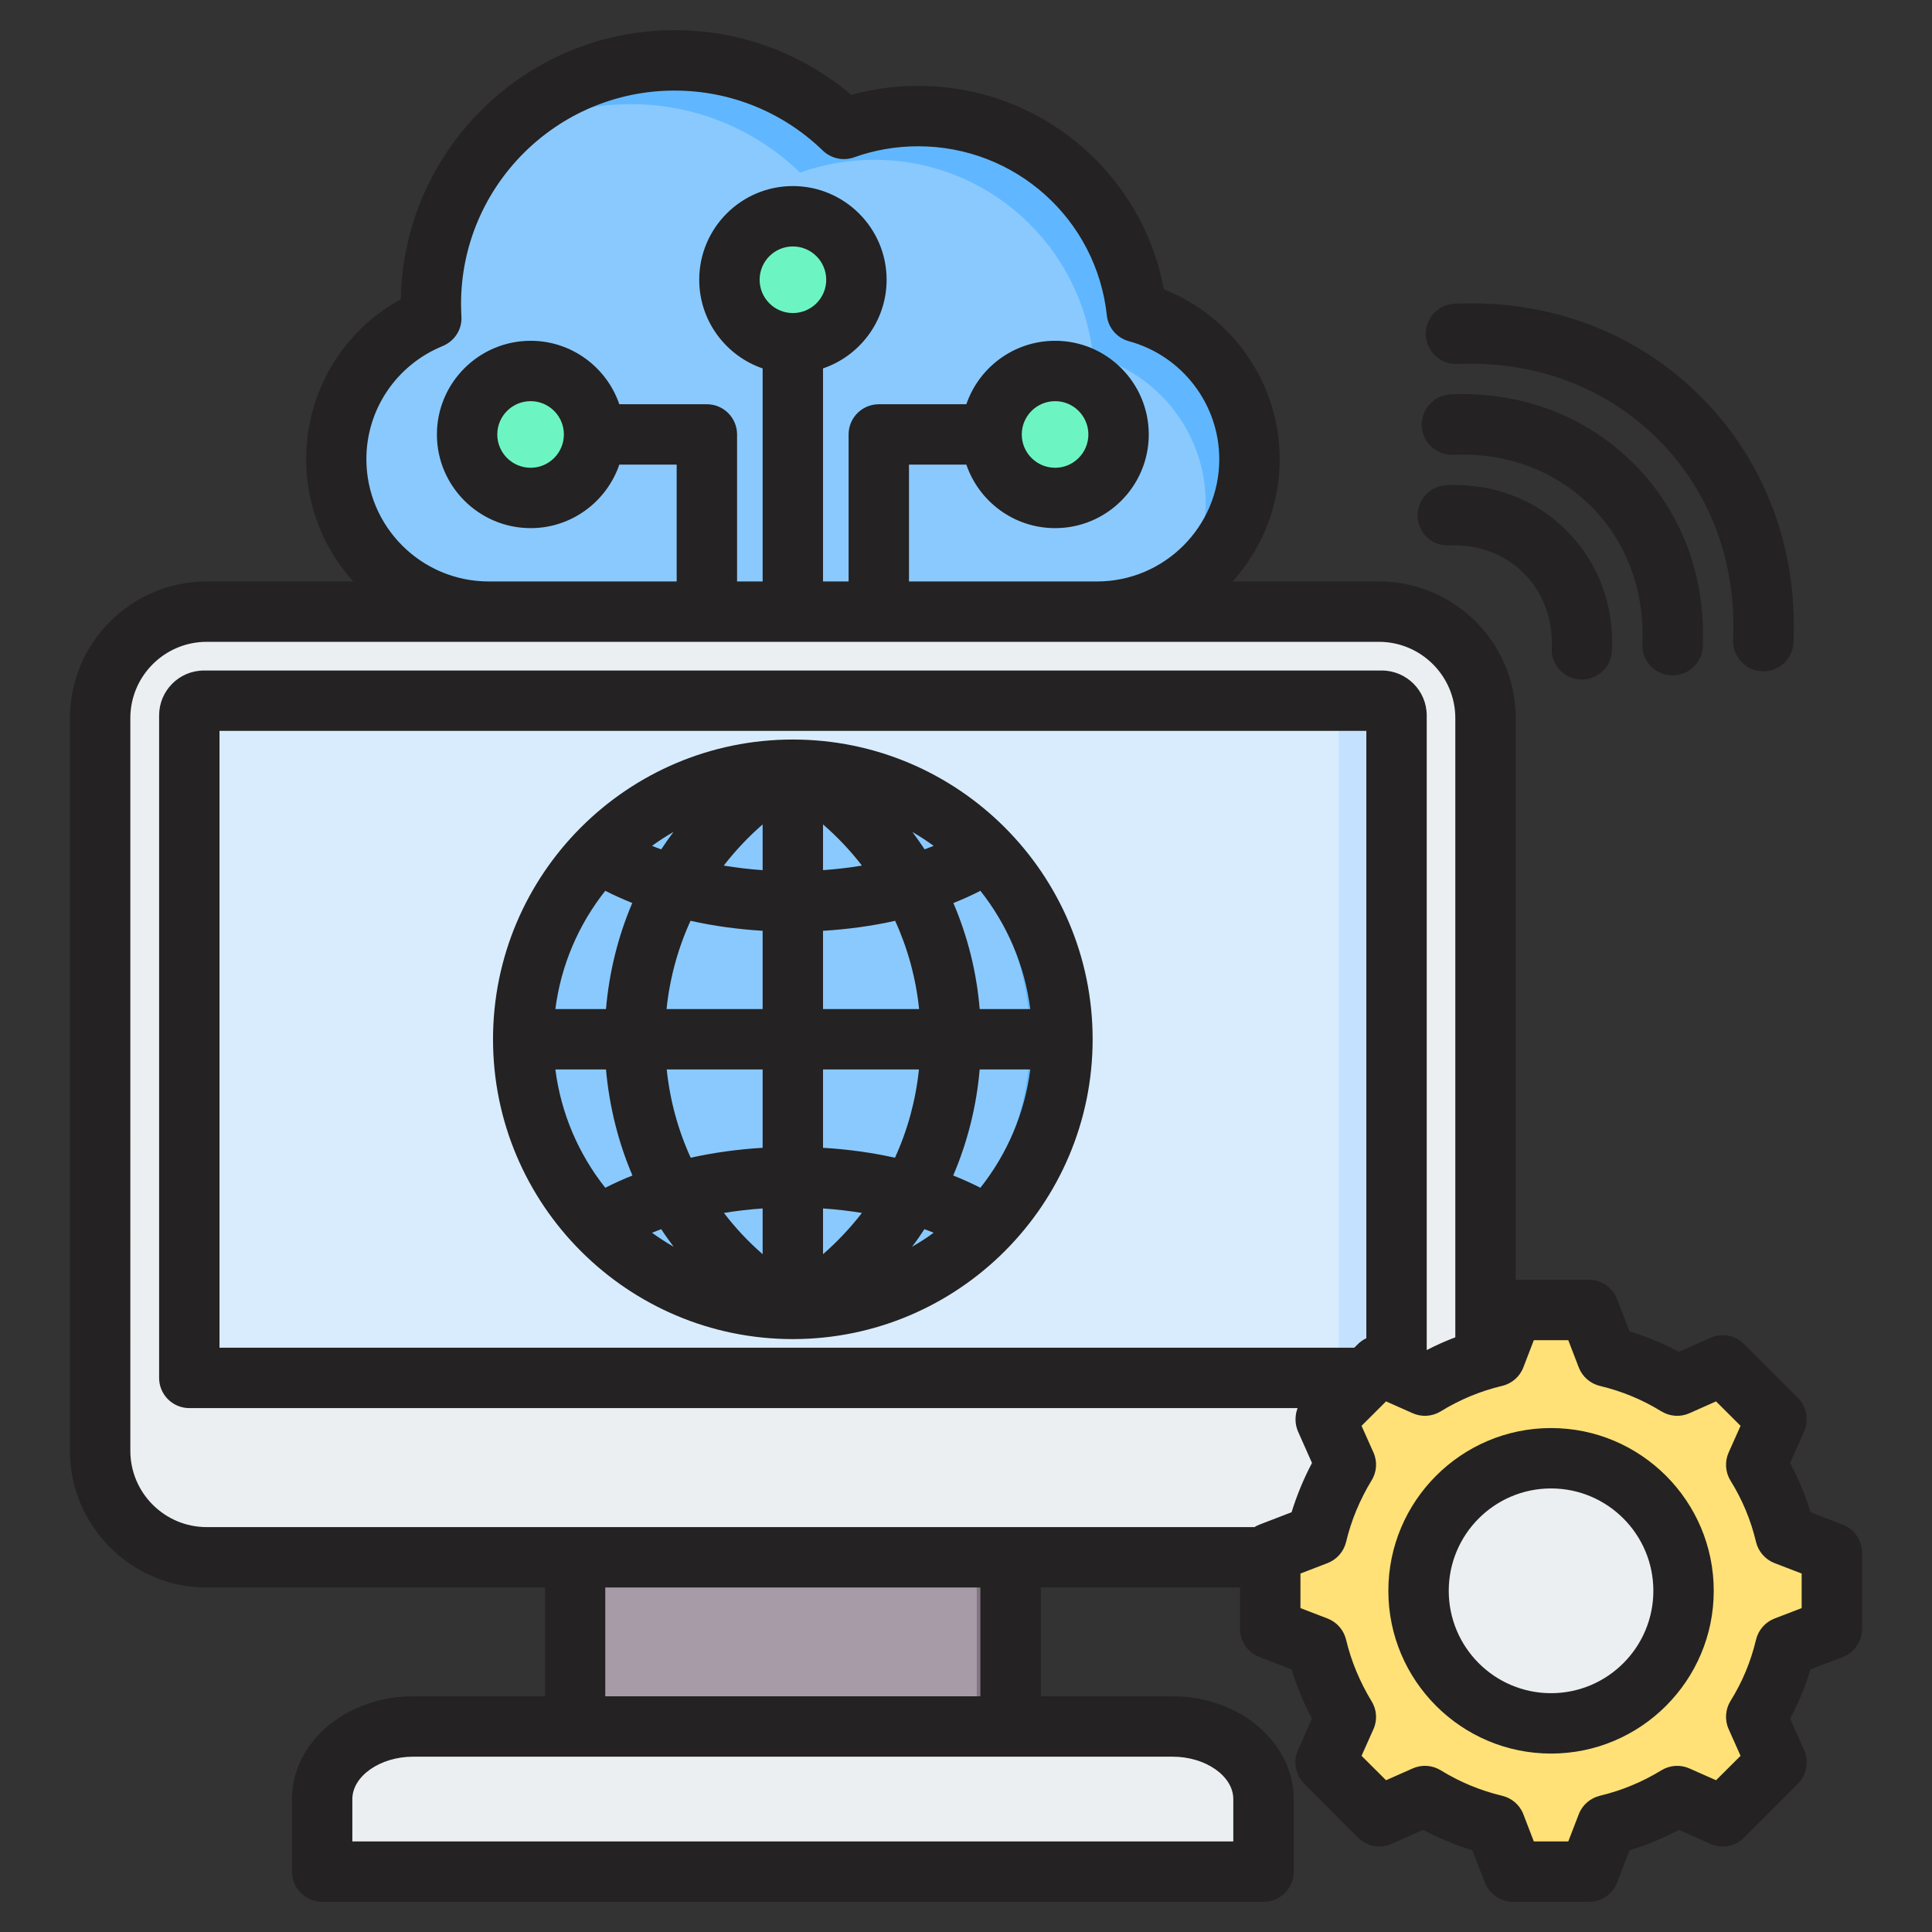
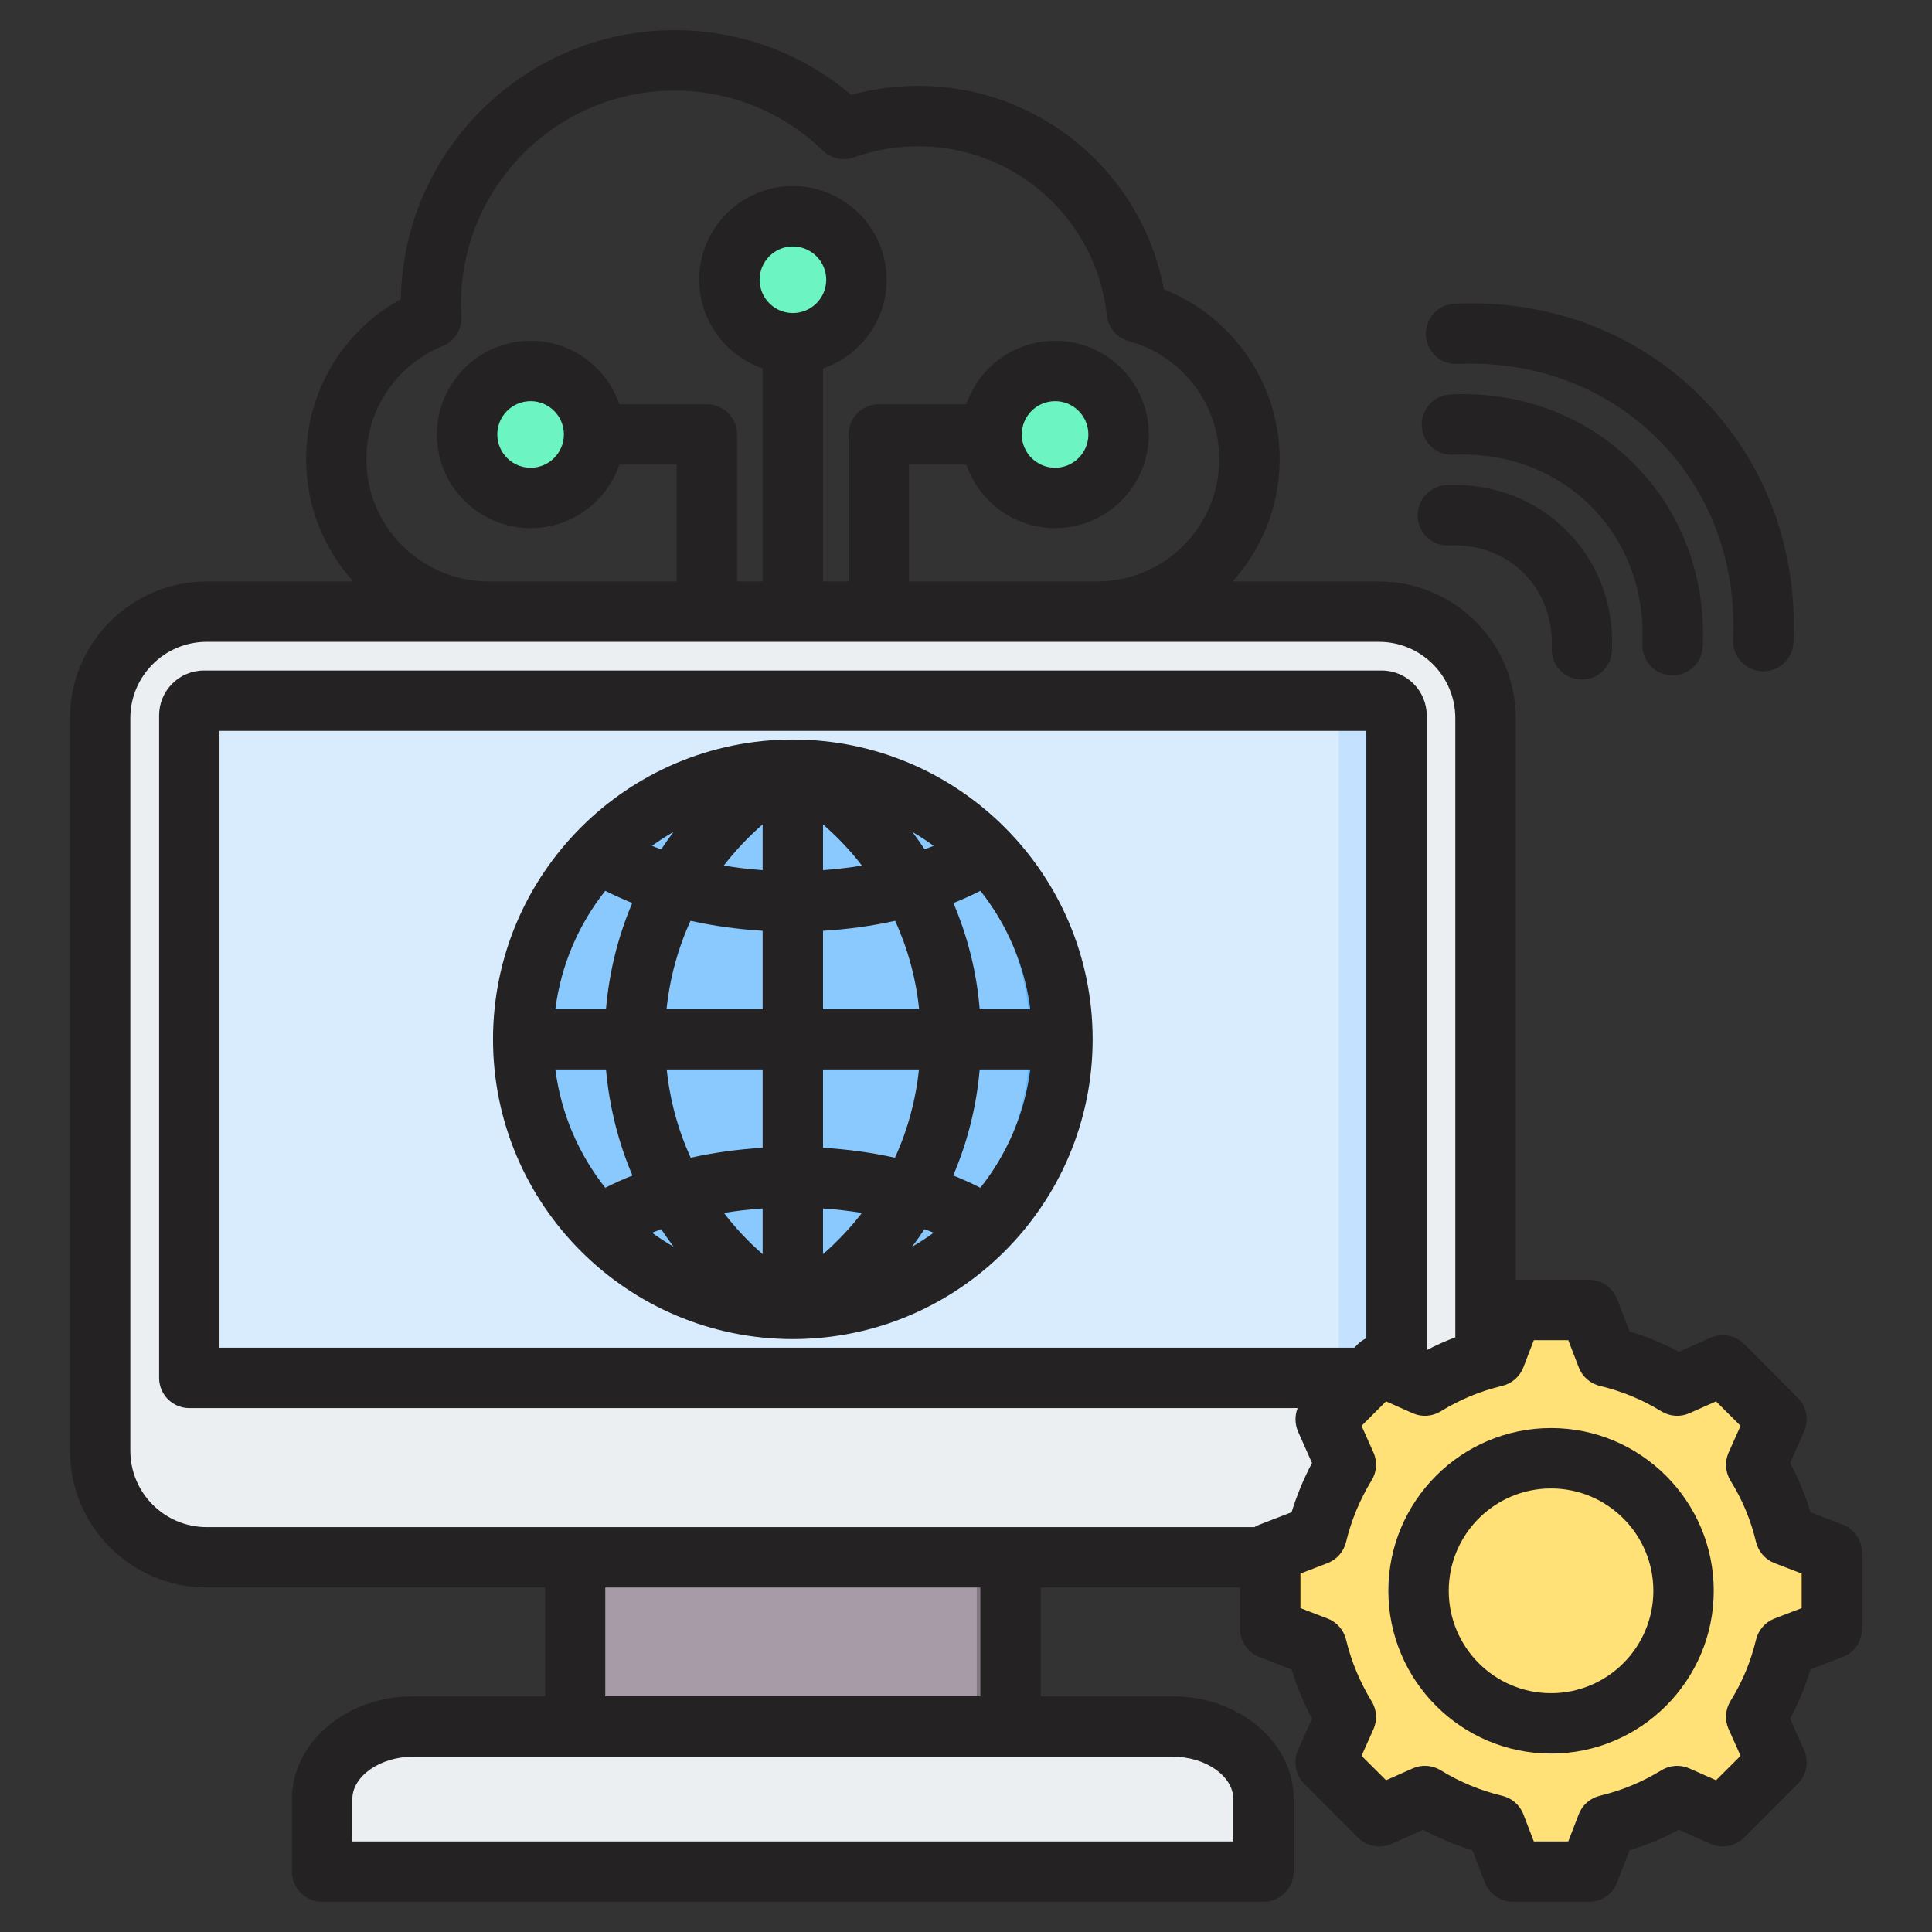
<svg xmlns="http://www.w3.org/2000/svg" id="Layer_1" enable-background="new 0 0 512 512" viewBox="0 0 512 512">
  <rect x="0" y="0" width="512" height="512" fill="#333333" stroke="none" />
  <g clip-rule="evenodd" fill-rule="evenodd">
    <g>
      <g>
-         <path d="m114.304 84.284c-14.741 6.036-25.195 20.558-25.195 37.406 0 22.218 18.177 40.395 40.395 40.395h161.21c22.218 0 40.395-18.177 40.395-40.395 0-18.575-12.707-34.324-29.857-38.989-3.161-29.207-27.895-51.947-57.943-51.947-6.904 0-13.527 1.2-19.673 3.404-11.618-11.241-27.442-18.16-44.883-18.16-35.654 0-64.559 28.904-64.559 64.559 0 1.252.039 2.493.11 3.727z" fill="#8ac9fe" />
-         <path d="m312.855 155.428c10.974-7.241 18.254-19.68 18.254-33.738 0-18.575-12.707-34.324-29.857-38.989-3.161-29.207-27.896-51.947-57.943-51.947-6.904 0-13.527 1.2-19.673 3.404-11.618-11.241-27.442-18.16-44.883-18.16-20.783 0-39.27 9.823-51.078 25.078 10.914-8.45 24.609-13.481 39.481-13.481 17.442 0 33.265 6.919 44.883 18.16 6.145-2.204 12.769-3.404 19.673-3.404 30.047 0 54.782 22.739 57.943 51.947 17.15 4.665 29.857 20.413 29.857 38.989-.001 8.159-2.455 15.772-6.657 22.141z" fill="#60b7ff" />
+         <path d="m312.855 155.428z" fill="#60b7ff" />
      </g>
      <g>
        <path d="m193.283 74.138c0-9.293 7.533-16.826 16.826-16.826s16.826 7.533 16.826 16.826-7.533 16.826-16.826 16.826c-9.293-.001-16.826-7.534-16.826-16.826zm69.495 40.996c0-9.293 7.533-16.826 16.826-16.826s16.826 7.533 16.826 16.826-7.533 16.826-16.826 16.826-16.826-7.533-16.826-16.826zm-105.339 0c0-9.293-7.533-16.826-16.826-16.826s-16.826 7.533-16.826 16.826 7.533 16.826 16.826 16.826c9.292 0 16.826-7.533 16.826-16.826z" fill="#6cf5c2" />
        <path d="m207.206 57.562c.943-.164 1.913-.25 2.902-.25 9.293 0 16.826 7.533 16.826 16.826s-7.533 16.826-16.826 16.826c-.99 0-1.96-.087-2.902-.25 7.909-1.375 13.923-8.273 13.923-16.575 0-8.304-6.014-15.201-13.923-16.577zm69.496 40.996c.943-.164 1.913-.25 2.902-.25 9.293 0 16.826 7.533 16.826 16.826s-7.533 16.826-16.826 16.826c-.99 0-1.96-.086-2.902-.25 7.909-1.375 13.923-8.273 13.923-16.576s-6.014-15.2-13.923-16.576zm-119.263 16.576c0-9.293-7.533-16.826-16.826-16.826-.99 0-1.959.086-2.902.25 7.909 1.375 13.923 8.273 13.923 16.576s-6.014 15.2-13.923 16.576c.943.164 1.912.25 2.902.25 9.292 0 16.826-7.533 16.826-16.826z" fill="#00e499" />
      </g>
      <g>
        <path d="m152.417 402.256h115.384v65.723h-115.384z" fill="#a79ba7" />
        <path d="m258.852 402.256h8.948v65.723h-8.948z" fill="#837683" />
        <path d="m85.388 495.999h249.441v-19.231c0-10.577-10.831-19.23-24.068-19.23h-201.305c-13.238 0-24.068 8.654-24.068 19.23z" fill="#eceff1" />
        <path d="m85.388 495.999h249.441v-19.231c0-6.286-3.826-11.892-9.708-15.407 1.322 2.376 2.059 5.001 2.059 7.758v19.231h-241.792z" fill="#d1d1d6" />
        <path d="m54.767 162.085h310.683c15.523 0 28.224 12.701 28.224 28.224v194.164c0 15.523-12.701 28.224-28.224 28.224h-310.683c-15.523 0-28.223-12.7-28.223-28.224v-194.164c0-15.523 12.7-28.224 28.223-28.224z" fill="#eceff1" />
        <path d="m381.193 166.917c7.515 5.085 12.48 13.686 12.48 23.392v194.164c0 15.523-12.701 28.223-28.224 28.223h-310.682c-9.705 0-18.307-4.965-23.392-12.48 4.505 3.047 9.925 4.831 15.743 4.831h310.683c15.523 0 28.224-12.701 28.224-28.224v-194.163c0-5.817-1.784-11.238-4.832-15.743z" fill="#d1d1d6" />
        <path d="m54.059 185.686h312.099c2.153 0 3.914 1.763 3.914 3.914v175.758h-319.927v-175.757c0-2.153 1.761-3.915 3.914-3.915z" fill="#d8ecfe" />
        <path d="m350.86 185.686h15.298c2.153 0 3.914 1.763 3.914 3.914v175.758h-15.297v-175.757c0-2.153-1.762-3.915-3.915-3.915z" fill="#c4e2ff" />
      </g>
      <g>
        <path d="m425.854 359.494c6.571 1.564 12.846 4.169 18.598 7.71l12.085-5.367 14.244 14.243-5.366 12.081c3.543 5.752 6.148 12.03 7.712 18.603l12.33 4.746v20.143l-12.332 4.747c-1.564 6.571-4.169 12.846-7.71 18.598l5.367 12.085-14.243 14.244-12.081-5.366c-5.752 3.542-12.03 6.147-18.603 7.711l-4.746 12.33h-20.143l-4.747-12.332c-6.571-1.564-12.846-4.169-18.598-7.71l-12.085 5.367-14.243-14.243 5.366-12.081c-3.543-5.752-6.147-12.031-7.712-18.603l-12.33-4.746v-20.144l12.331-4.746c1.564-6.571 4.169-12.848 7.711-18.599l-5.367-12.084 14.243-14.243 12.085 5.367c5.751-3.541 12.027-6.146 18.598-7.71l4.747-12.332h20.143z" fill="#ffe177" />
-         <path d="m377.62 475.958-12.085 5.367-1.861-1.861 11.33-5.032c.861.531 1.733 1.039 2.616 1.526zm48.234-116.464c6.571 1.564 12.846 4.169 18.598 7.71l-3.435 1.526c-5.751-3.541-14.642-7.672-21.213-9.236l-4.747-12.332h6.05zm18.602 116.466c-5.752 3.542-12.03 6.147-18.603 7.711l-4.746 12.33h-6.051l4.746-12.33c6.572-1.564 15.466-5.694 21.218-9.237zm-80.782-112.263 1.861-1.861 12.085 5.367c-.883.487-1.755.996-2.615 1.526zm88.673 0 4.19-1.861 14.244 14.243-5.366 12.081c3.543 5.752 6.148 12.03 7.712 18.603l12.33 4.746v20.143l-12.332 4.747c-1.564 6.571-4.169 12.846-7.71 18.598l5.367 12.085-14.243 14.244-4.19-1.861 12.383-12.383-5.367-12.085c3.541-5.751 6.146-12.027 7.71-18.598l12.332-4.747v-20.142l-12.329-4.746c-1.564-6.572-4.169-12.851-7.711-18.603l5.366-12.081z" fill="#ffd064" />
-         <ellipse cx="411.036" cy="421.581" fill="#eceff1" rx="35.127" ry="35.127" transform="matrix(.987 -.16 .16 .987 -62.222 71.284)" />
-         <path d="m411.036 386.454c-19.402 0-35.127 15.725-35.127 35.128 0 19.401 15.725 35.127 35.127 35.127.94 0 1.872-.038 2.794-.111-18.095-1.424-32.333-16.555-32.333-35.016s14.238-33.593 32.333-35.017c-.922-.073-1.854-.111-2.794-.111z" fill="#d1d1d6" />
      </g>
      <g>
        <ellipse cx="210.109" cy="275.42" fill="#8ac9fe" rx="71.445" ry="71.445" transform="matrix(.707 -.707 .707 .707 -133.212 229.238)" />
        <path d="m210.109 203.975c39.458 0 71.445 31.987 71.445 71.445s-31.987 71.445-71.445 71.445c-1.441 0-2.872-.048-4.292-.132 37.459-2.22 67.153-33.297 67.153-71.313 0-38.017-29.694-69.093-67.153-71.313 1.42-.084 2.85-.132 4.292-.132z" fill="#60b7ff" />
      </g>
    </g>
    <path d="m375.696 136.921c-.188-4.411 3.248-8.148 7.625-8.35 12.238-.56 23.534 3.718 31.818 12.04 8.331 8.312 12.614 19.609 12.05 31.819-.188 4.292-3.719 7.639-7.955 7.639-.141 0-.283 0-.377-.005-4.424-.202-7.861-3.944-7.625-8.355.33-7.658-2.306-14.685-7.39-19.788-5.083-5.102-12.097-7.71-19.769-7.371-4.47.212-8.189-3.219-8.377-7.629zm1.082-24.038c.188 4.41 3.954 7.842 8.378 7.63 14.073-.631 27.017 4.208 36.478 13.641 9.414 9.437 14.262 22.391 13.603 36.469-.188 4.42 3.248 8.162 7.672 8.36h.329c4.283 0 7.813-3.342 8.002-7.63.847-18.63-5.648-35.862-18.31-48.509-12.661-12.652-29.889-19.162-48.528-18.319-4.376.196-7.812 3.938-7.624 8.358zm1.083-24.053c.235 4.42 3.954 7.851 8.378 7.63 20.475-.918 39.349 6.152 53.141 19.934 13.791 13.768 20.852 32.638 19.91 53.145-.188 4.41 3.248 8.152 7.625 8.35.141.014.282.014.376.014 4.283 0 7.813-3.351 8.002-7.639 1.13-25.054-7.625-48.203-24.617-65.19-16.992-16.992-40.103-25.723-65.19-24.594-4.377.203-7.813 3.94-7.625 8.35zm-217.458 147.241c2.307 1.172 4.707 2.25 7.155 3.239-3.766 8.821-6.119 18.291-6.967 28.109h-13.414c1.506-11.749 6.213-22.499 13.226-31.348zm112.636 31.348h-13.415c-.8-9.819-3.201-19.289-6.966-28.109 2.495-.988 4.895-2.066 7.154-3.239 7.014 8.849 11.721 19.599 13.227 31.348zm-13.227 47.351c-2.306-1.177-4.707-2.259-7.201-3.248 3.766-8.811 6.166-18.272 7.013-28.1h13.415c-1.506 11.749-6.213 22.499-13.227 31.348zm-57.706-31.348v20.757c-6.59.391-12.991 1.28-19.063 2.631-3.342-7.31-5.507-15.189-6.354-23.388zm0-36.751v20.748h-25.464c.847-8.195 3.012-16.079 6.354-23.398 6.072 1.36 12.52 2.25 19.11 2.65zm-26.876-21.581c-.847-.297-1.647-.607-2.447-.927 1.836-1.332 3.718-2.561 5.695-3.69-1.13 1.506-2.213 3.049-3.248 4.617zm26.876-6.618v12.13c-3.483-.249-6.919-.65-10.308-1.21 3.06-3.94 6.496-7.602 10.308-10.92zm39.679 2c1.93 1.13 3.813 2.358 5.648 3.69-.8.32-1.6.631-2.4.927-1.036-1.567-2.118-3.11-3.248-4.617zm-23.676 10.13v-12.13c3.813 3.318 7.296 6.98 10.308 10.92-3.388.56-6.824.96-10.308 1.21zm0 36.817v-20.748c6.637-.4 13.038-1.29 19.11-2.65 3.342 7.319 5.507 15.203 6.354 23.398zm0 36.76v-20.757h25.417c-.847 8.199-3.012 16.079-6.354 23.388-6.071-1.35-12.426-2.24-19.063-2.631zm26.877 21.563c.847.301 1.648.621 2.447.941-1.835 1.346-3.765 2.589-5.742 3.728 1.177-1.53 2.259-3.078 3.295-4.669zm-26.877 6.632v-12.12c3.483.235 6.919.635 10.308 1.186-3.059 3.949-6.495 7.611-10.308 10.934zm-39.584-1.963c-1.977-1.149-3.907-2.391-5.742-3.728.8-.32 1.647-.64 2.447-.941 1.035 1.591 2.165 3.139 3.295 4.669zm23.581 1.963c-3.813-3.323-7.248-6.985-10.261-10.934 3.342-.551 6.778-.951 10.261-1.186zm-41.515-48.952c.894 9.828 3.248 19.289 7.014 28.1-2.495.988-4.895 2.071-7.202 3.248-7.013-8.849-11.72-19.599-13.226-31.348zm49.517 71.451c43.821 0 79.452-35.64 79.452-79.452s-35.631-79.438-79.452-79.438-79.452 35.626-79.452 79.438 35.631 79.452 79.452 79.452zm200.936 93.836c-14.968 0-27.112-12.167-27.112-27.126 0-14.963 12.144-27.131 27.112-27.131s27.112 12.167 27.112 27.131c0 14.959-12.143 27.126-27.112 27.126zm0-70.26c-23.77 0-43.115 19.35-43.115 43.134 0 23.779 19.345 43.129 43.115 43.129s43.115-19.35 43.115-43.129c0-23.784-19.345-43.134-43.115-43.134zm66.414 47.714v-9.16l-7.201-2.772c-2.448-.951-4.283-3.05-4.895-5.611-1.365-5.747-3.624-11.216-6.778-16.262-1.365-2.245-1.553-5.027-.471-7.437l3.154-7.06-6.496-6.481-7.06 3.14c-2.401 1.073-5.178.88-7.437-.499-5.036-3.111-10.543-5.371-16.286-6.74-2.542-.607-4.66-2.448-5.601-4.909l-2.777-7.211h-9.131l-2.777 7.211c-.941 2.462-3.06 4.302-5.648 4.909-5.742 1.37-11.203 3.629-16.239 6.74-2.259 1.379-5.036 1.572-7.437.499l-7.06-3.14-6.495 6.481 3.154 7.06c1.083 2.41.894 5.201-.518 7.437-3.059 5.046-5.366 10.515-6.73 16.262-.612 2.561-2.448 4.66-4.895 5.611l-7.202 2.772v9.16l7.202 2.768c2.447.951 4.283 3.05 4.895 5.62 1.365 5.742 3.671 11.212 6.73 16.258 1.412 2.245 1.6 5.031.518 7.441l-3.154 7.06 6.495 6.472 7.06-3.13c2.4-1.073 5.178-.89 7.437.499 5.036 3.097 10.496 5.37 16.239 6.74 2.589.612 4.707 2.438 5.648 4.9l2.777 7.211h9.131l2.777-7.201c.941-2.471 3.06-4.297 5.601-4.909 5.742-1.37 11.249-3.643 16.286-6.74 2.259-1.379 5.036-1.572 7.437-.499l7.06 3.13 6.496-6.472-3.154-7.07c-1.083-2.41-.894-5.187.471-7.441 3.154-5.036 5.413-10.506 6.778-16.248.612-2.57 2.447-4.669 4.895-5.62zm-217.646 23.379h-99.409v-28.839h99.409zm67.027 27.229v11.231h-233.462v-11.231c0-6.091 7.39-11.23 16.098-11.23h201.313c8.708 0 16.051 5.14 16.051 11.23zm35.254-122.129v-160.952h-303.923v163.47h300.723l.988-.979c.659-.649 1.412-1.148 2.212-1.539zm-327.552 29.827c0 11.16 9.084 20.23 20.24 20.23h277.659c.423-.249.847-.48 1.318-.659l8.52-3.281c1.412-4.519 3.201-8.887 5.413-13.057l-3.718-8.374c-.847-2-.847-4.217-.094-6.166h-293.711c-4.424 0-8.002-3.591-8.002-8.002v-175.56c0-6.571 5.319-11.908 11.908-11.908h312.113c6.543 0 11.908 5.338 11.908 11.908v168.191c2.448-1.28 4.99-2.41 7.578-3.389v-164.091c0-11.15-9.084-20.221-20.24-20.221h-310.652c-11.155 0-20.24 9.07-20.24 20.221zm114.895-269.327c0 4.857-3.954 8.821-8.802 8.821-4.895 0-8.849-3.963-8.849-8.821 0-4.872 3.954-8.83 8.849-8.83 4.848 0 8.802 3.958 8.802 8.83zm60.672-32.181c-4.848 0-8.802-3.949-8.802-8.821 0-4.867 3.954-8.83 8.802-8.83 4.895 0 8.849 3.963 8.849 8.83 0 4.872-3.954 8.821-8.849 8.821zm60.671 32.181c0-4.872 3.954-8.83 8.849-8.83 4.848 0 8.802 3.958 8.802 8.83 0 4.857-3.954 8.821-8.802 8.821-4.895 0-8.849-3.964-8.849-8.821zm-173.684 6.547c0 17.862 14.544 32.402 32.431 32.402h49.799v-30.962h-15.203c-3.342 9.781-12.615 16.832-23.487 16.832-13.697 0-24.852-11.141-24.852-24.82 0-13.692 11.156-24.829 24.852-24.829 10.873 0 20.146 7.046 23.487 16.818h23.205c4.424 0 8.002 3.591 8.002 8.002v38.959h6.778v-56.459c-9.743-3.332-16.803-12.6-16.803-23.492 0-13.688 11.108-24.829 24.805-24.829s24.852 11.141 24.852 24.829c0 10.892-7.061 20.159-16.851 23.492v56.459h6.778v-38.959c0-4.41 3.577-8.002 8.002-8.002h23.205c3.342-9.772 12.615-16.818 23.534-16.818 13.697 0 24.805 11.136 24.805 24.829 0 13.678-11.108 24.82-24.805 24.82-10.92 0-20.192-7.051-23.534-16.832h-15.203v30.962h49.846c17.839 0 32.383-14.539 32.383-32.402 0-14.568-9.837-27.427-23.958-31.268-3.154-.861-5.507-3.582-5.837-6.858-2.777-25.544-24.288-44.8-49.987-44.8-5.837 0-11.579.979-16.992 2.928-2.871 1.031-6.072.339-8.284-1.779-10.591-10.261-24.57-15.909-39.302-15.909-31.207 0-56.577 25.37-56.577 56.558 0 1.049.047 2.118.094 3.271.235 3.408-1.789 6.561-4.942 7.86-12.286 5.027-20.241 16.808-20.241 29.997zm391.237 282.352-8.52-3.281c-1.365-4.519-3.201-8.887-5.413-13.057l3.719-8.374c1.318-3.027.659-6.571-1.695-8.905l-14.215-14.243c-2.354-2.339-5.884-2.989-8.896-1.652l-8.378 3.723c-4.189-2.241-8.567-4.053-13.085-5.413l-3.295-8.548c-1.177-3.093-4.142-5.131-7.437-5.131h-19.44v-148.85c0-19.971-16.239-36.219-36.243-36.219h-38.784c7.719-8.59 12.473-19.948 12.473-32.402 0-19.967-12.379-37.778-30.689-45.017-5.837-31.08-32.948-53.913-65.096-53.913-6.072 0-12.002.8-17.745 2.391-13.085-11.088-29.512-17.151-46.833-17.151-39.585 0-71.874 31.875-72.533 71.304-15.439 8.458-25.088 24.556-25.088 42.386 0 12.454 4.707 23.812 12.473 32.402h-38.831c-19.957 0-36.243 16.248-36.243 36.219v194.159c0 19.981 16.286 36.234 36.243 36.234h89.666v28.839h-34.972c-17.698 0-32.101 12.21-32.101 27.229v19.228c0 4.42 3.624 8.002 8.002 8.002h249.464c4.425 0 8.002-3.582 8.002-8.002v-19.228c0-15.02-14.403-27.229-32.054-27.229h-34.972v-28.839h52.811v10.948c0 3.309 2.024 6.279 5.13 7.47l8.52 3.29c1.412 4.519 3.201 8.891 5.413 13.047l-3.718 8.374c-1.318 3.031-.659 6.571 1.694 8.91l14.215 14.238c2.353 2.339 5.884 2.998 8.896 1.661l8.378-3.723c4.189 2.231 8.52 4.043 13.038 5.413l3.295 8.538c1.224 3.092 4.189 5.131 7.484 5.131h20.146c3.295 0 6.26-2.038 7.437-5.131l3.295-8.538c4.565-1.37 8.896-3.182 13.085-5.413l8.378 3.723c3.012 1.337 6.542.678 8.896-1.661l14.215-14.238c2.354-2.339 3.012-5.879 1.695-8.91l-3.719-8.374c2.212-4.17 4.048-8.529 5.366-13.047l8.566-3.29c3.107-1.191 5.13-4.161 5.13-7.47v-20.141c0-3.308-2.024-6.279-5.13-7.469z" fill="#242222" />
  </g>
</svg>